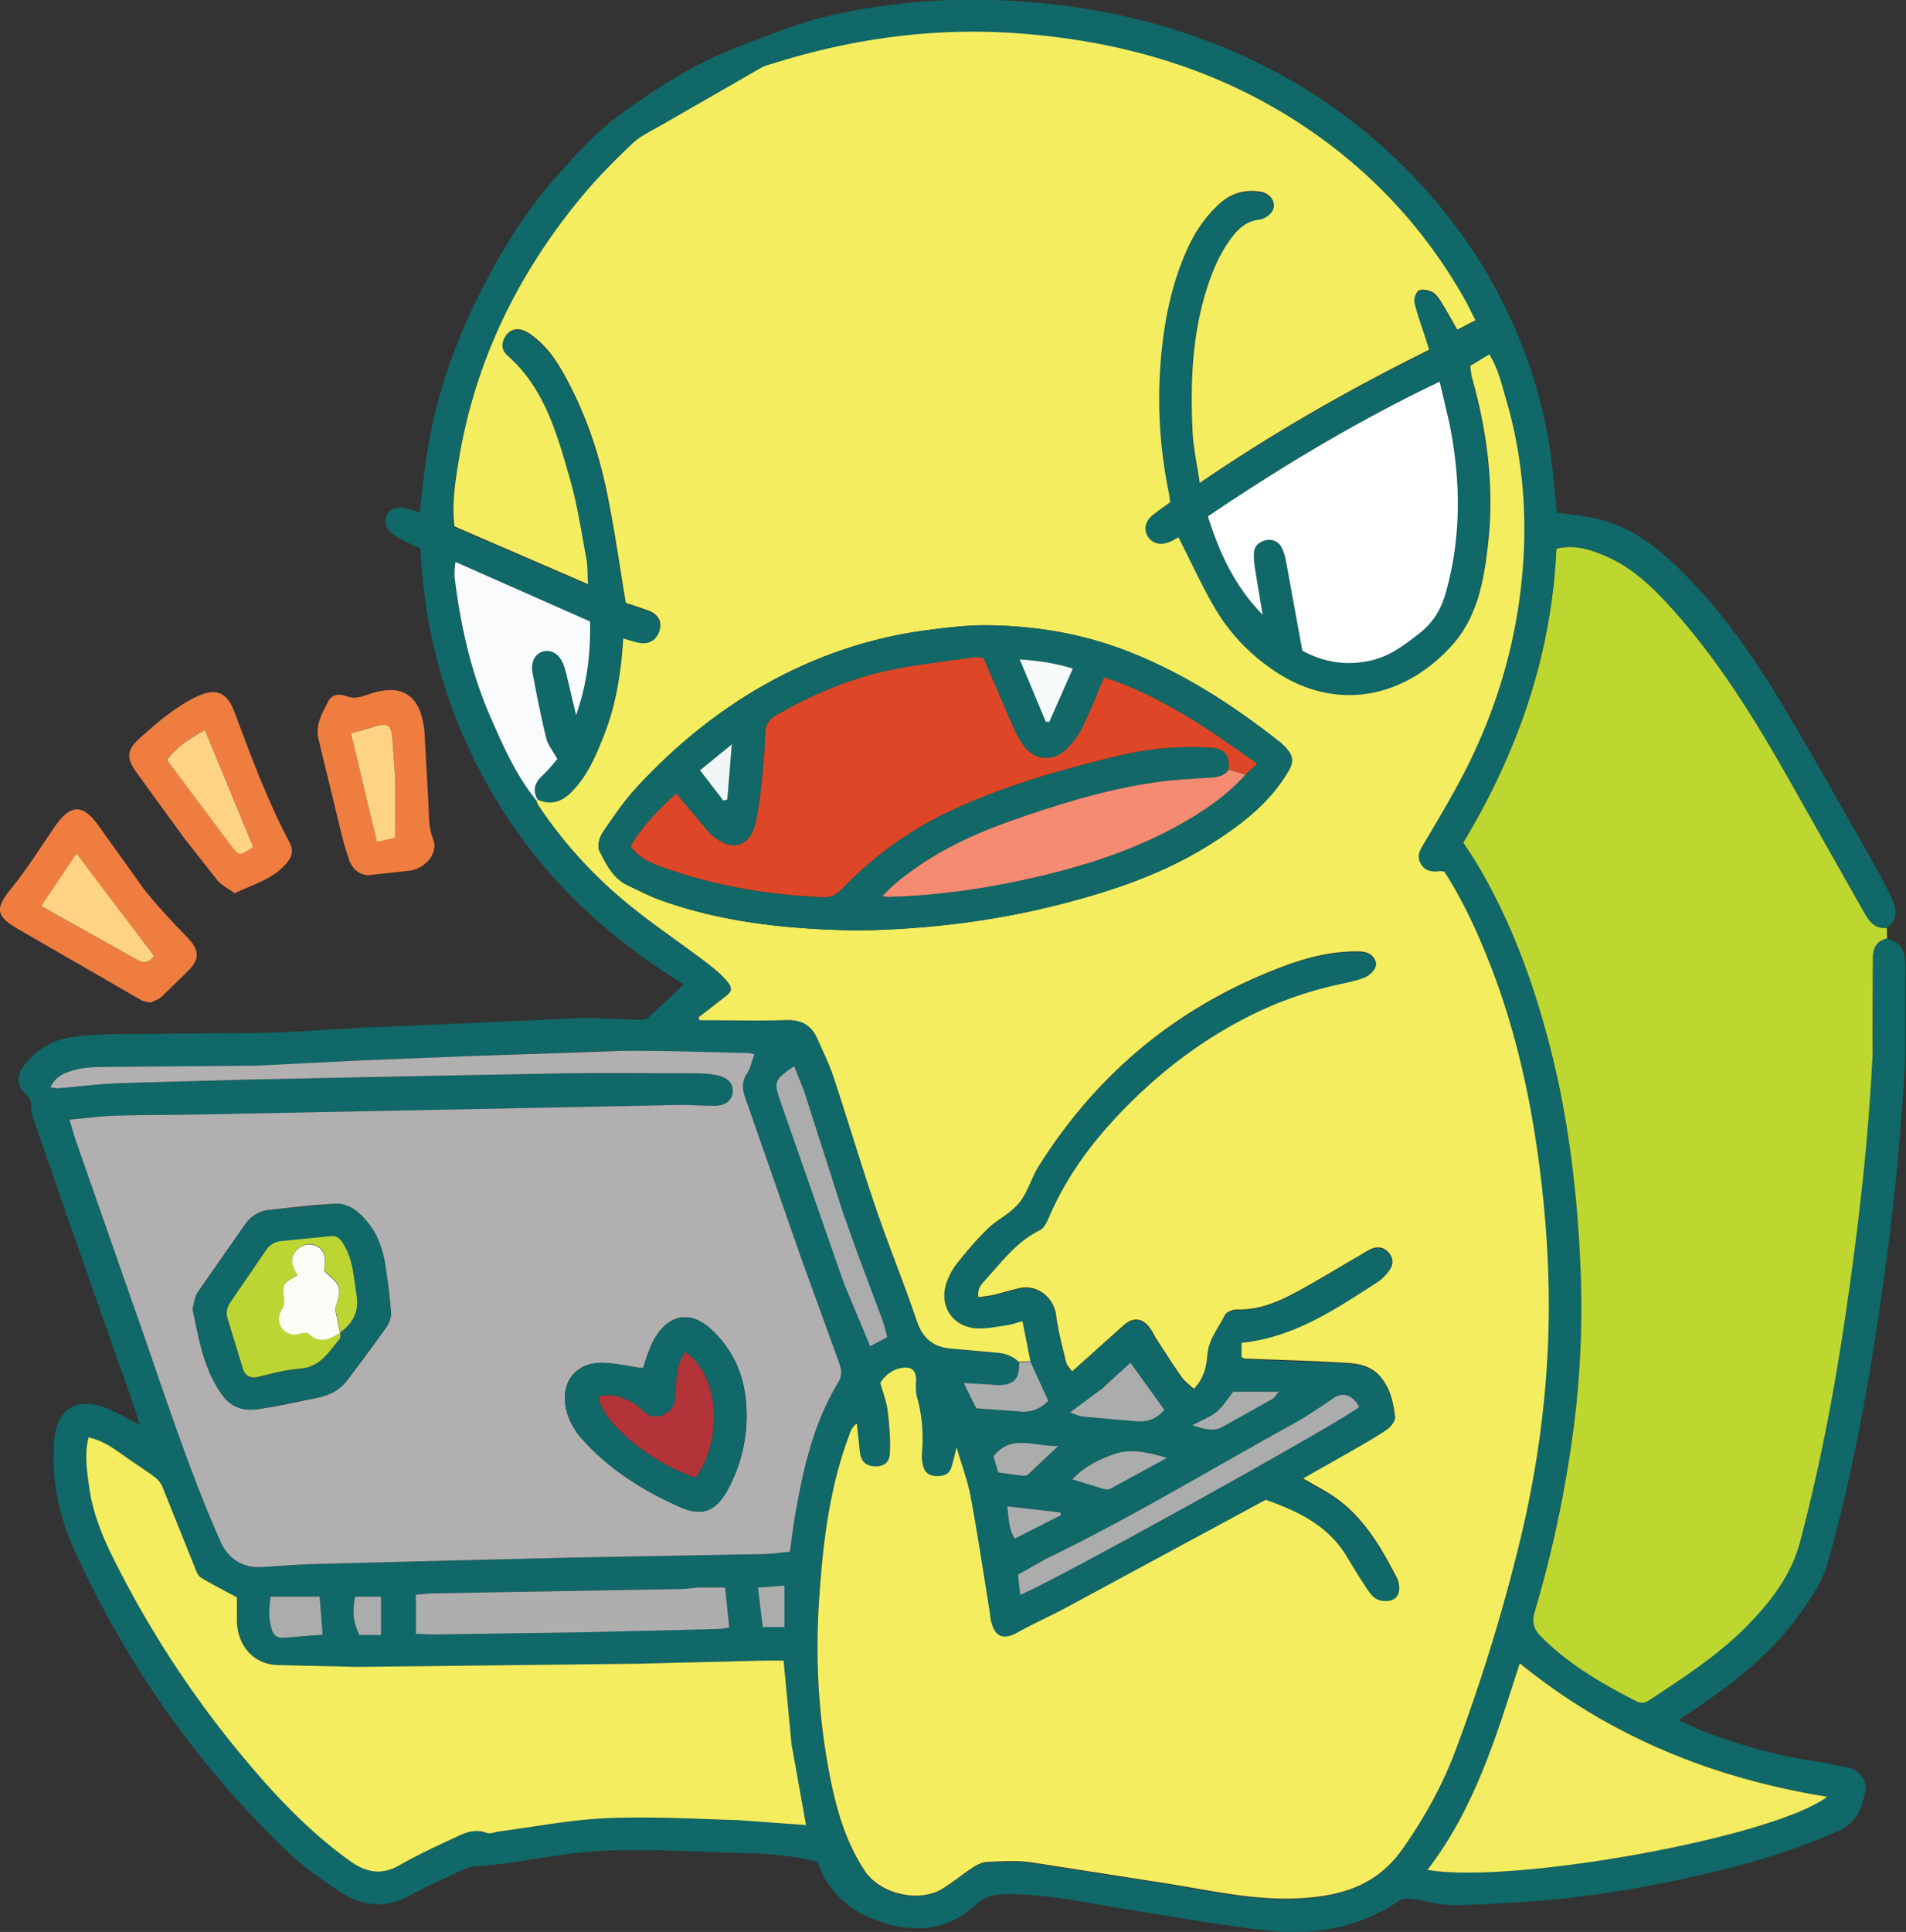
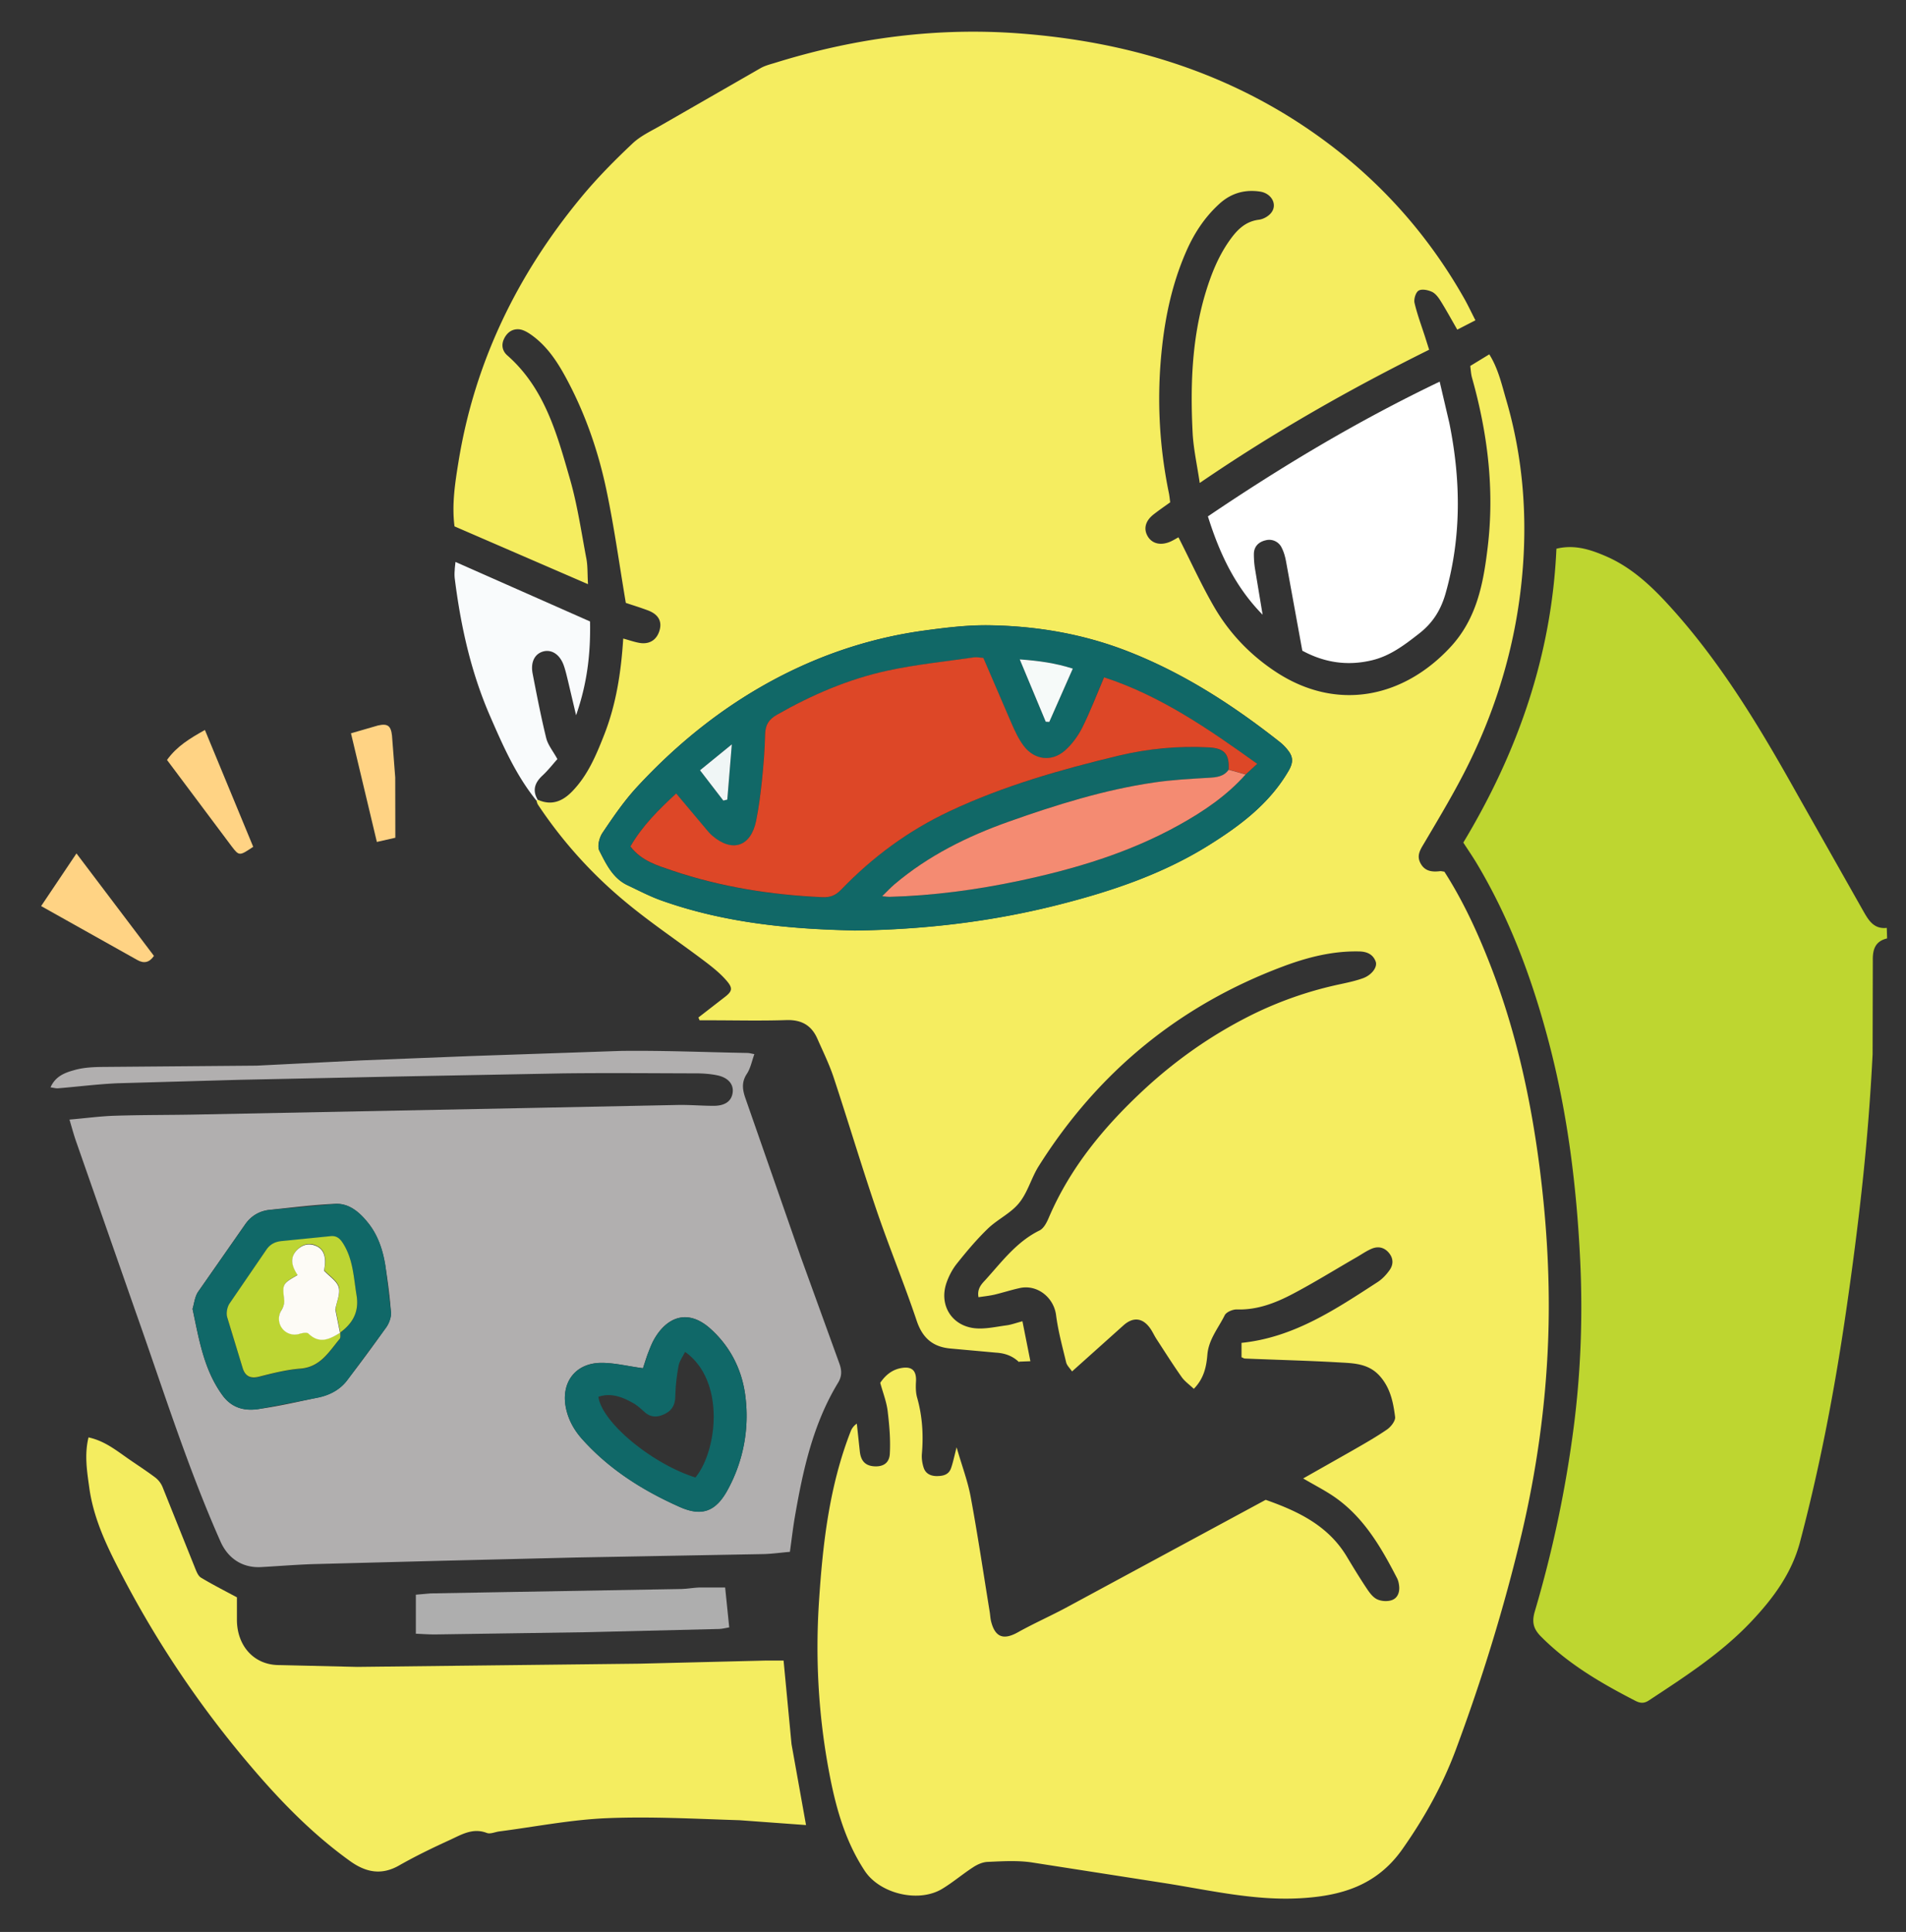
<svg xmlns="http://www.w3.org/2000/svg" viewBox="0 0 177.47 179.81">
  <rect x="0" y="0" width="177.47" height="179.81" fill="#333333" stroke="none" />
-   <path d="M175.71 87.34c1.35.51 1.68.97 1.7 2.62l-.01 8.43c-.2 4.01-.53 8.02-.93 12.01-.38 3.74-.88 7.48-1.43 11.2-1.17 8.01-2.63 15.96-4.83 23.77-.5 1.79-1.53 3.28-2.57 4.75-2.33 3.28-5.34 5.87-8.64 8.14l-2.69 1.83c.89.4 1.57.76 2.28 1.03 3.39 1.3 6.86 2.29 10.46 2.81 1.04.15 2.07.39 3.11.6.88.18 1.72 1.22 1.54 2.1-.33 1.57-.74 2.97-2.53 3.77-4.07 1.82-8.3 3.07-12.62 4.06-5.59 1.29-11.24 2.22-16.97 2.57-2.16.13-4.32.29-6.47.27-1.18-.01-2.36-.39-3.55-.55-.41-.05-.94-.09-1.24.12-3.86 2.66-8.19 3.31-12.7 2.77-4.28-.51-8.54-1.27-12.8-1.95-3.77-.6-7.5-1.48-11.36-1.39-.96.02-1.73.22-2.45.87-2.95 2.71-6.31 2.83-9.84 1.38-2.5-1.02-4.23-2.84-5.08-5.32-1.03-.18-2.01-.4-3.01-.52a36.33 36.33 0 0 0-3.3-.23c-4.43-.11-8.86-.4-13.28-.24-3.34.12-6.66.83-10 1.26-.83.11-1.68.14-2.51.24-.34.04-.67.17-.98.32-1.64.78-3.3 1.51-4.89 2.38-2.18 1.19-4.33.99-6.29-.27-1.94-1.24-3.84-2.63-5.48-4.23A90.43 90.43 0 0 1 6.94 144.3c-1.37-3.02-2.1-6.19-1.92-9.53v-.45c.16-3.17 2.08-4.42 5.02-3.21.92.38 1.79.9 2.95 1.49-.19-.63-.3-1.08-.45-1.52L6.53 114l-3.46-9.98a2.45 2.45 0 0 1-.15-.89c.02-.52-.08-.9-.52-1.29-.85-.76-.89-1.76-.15-2.69 1.1-1.39 2.51-2.34 4.29-2.6 1.24-.18 2.5-.28 3.75-.29l14.06-.13c3.41-.08 6.82-.35 10.23-.52l8.89-.37 10.23-.48c1.9-.05 3.81.1 5.72.15.29 0 .67.01.86-.15 1.12-.98 2.19-2.01 3.39-3.14-7.2-4.43-13.17-10.01-17.5-17.23-4.31-7.17-6.64-14.93-7.02-23.34-.51-.24-1.02-.44-1.5-.7-.4-.21-.8-.43-1.15-.71-.63-.52-.79-1.17-.48-1.73.35-.63.95-.72 1.57-.63.44.06.86.23 1.49.41l.43-3.7c.7-5.96 2.56-11.57 5.27-16.91 1.99-3.92 4.32-7.63 7.26-10.91 1.77-1.98 3.6-4 5.73-5.54 3.37-2.43 6.9-4.71 10.83-6.22 3.14-1.21 6.26-2.48 9.58-3.17A61.56 61.56 0 0 1 93.62.04c6.53.32 12.87 1.5 18.98 3.84 6.03 2.3 11.47 5.57 16.28 9.91 4.69 4.23 8.49 9.13 11.27 14.8 2.32 4.74 3.81 9.73 4.4 14.98l.42 4.14c1.28.19 2.53.3 3.75.58 3 .69 5.38 2.47 7.53 4.55 3.68 3.56 6.64 7.7 9.29 12.05 2.77 4.56 5.36 9.22 8 13.85.87 1.53 1.75 3.06 2.51 4.65.49 1.01.84 2.11-.38 2.96-1.27.14-1.75-.81-2.25-1.68l-6.02-10.64c-3.59-6.42-7.36-12.73-12.42-18.14-1.55-1.66-3.26-3.16-5.37-4.09-1.46-.64-2.98-1.16-4.7-.74-.44 9.93-3.6 18.95-8.67 27.35.46.71.89 1.32 1.27 1.97 3.09 5.18 5.16 10.79 6.69 16.6 1.74 6.64 2.59 13.42 2.92 20.25.25 5.18.07 10.36-.59 15.51-.74 5.84-1.97 11.6-3.64 17.25-.28.96-.12 1.6.56 2.29 2.55 2.58 5.63 4.37 8.82 6.01.45.23.81.25 1.25-.04 3.36-2.22 6.76-4.39 9.55-7.36 2.02-2.15 3.75-4.47 4.52-7.38 1.78-6.71 3.1-13.52 4.13-20.39a323.19 323.19 0 0 0 1.7-13.14 213.61 213.61 0 0 0 .93-11.86c.15-2.91.07-5.83.02-8.75-.02-1.05.24-1.78 1.33-2.04zM50.06 74.44c-.51-.88-.28-1.59.44-2.26.54-.5 1-1.1 1.39-1.53-.41-.75-.89-1.31-1.04-1.95-.49-1.99-.88-4.01-1.27-6.03-.21-1.08.21-1.85 1.04-2.05.79-.19 1.53.33 1.88 1.36.16.47.27.97.39 1.45l.74 3.14c1.04-2.95 1.37-5.7 1.3-8.73L42.4 52.3c-.04.38-.07.57-.07.77 0 .25-.02.51 0 .75.55 4.4 1.5 8.7 3.27 12.78 1.19 2.76 2.41 5.52 4.32 7.89.05.14.07.29.15.41a41.7 41.7 0 0 0 7.91 8.85c2.45 2.07 5.14 3.85 7.7 5.79.71.54 1.43 1.12 2 1.8.58.69.45.97-.31 1.54l-2.36 1.83c.04.09.07.17.11.26h1c2.36 0 4.73.06 7.09-.02 1.39-.05 2.32.48 2.87 1.72.53 1.19 1.11 2.37 1.52 3.61l4.03 12.46c1.16 3.42 2.54 6.76 3.7 10.18.55 1.63 1.51 2.47 3.18 2.6 1.4.12 2.79.31 4.19.38.85.04 1.56.3 2.17.89.05 1.55-.45 2.11-1.93 2.14-.25 0-.5-.04-.75-.06l-2.48-.14 1.16 2.35c1.39.1 2.74.15 4.07.3 1.15.13 1.98-.34 2.65-.99l-1.67-3.64-.75-3.72c-.61.16-1.03.33-1.47.38-.99.13-2 .37-2.97.27-2.14-.23-3.32-2.13-2.65-4.17.22-.66.56-1.31.99-1.85.91-1.14 1.85-2.26 2.9-3.27.89-.86 2.12-1.42 2.89-2.37.8-1 1.14-2.35 1.84-3.45 5.51-8.71 13.08-14.94 22.73-18.56 2.26-.85 4.61-1.45 7.07-1.4.71.01 1.3.25 1.56.94.19.51-.36 1.25-1.17 1.55-.66.24-1.35.4-2.04.54-2.97.63-5.81 1.6-8.52 2.97a42.49 42.49 0 0 0-9.98 6.99c-3.64 3.4-6.75 7.17-8.73 11.8-.19.44-.47.99-.86 1.18-2.16 1.06-3.53 2.95-5.08 4.65-.34.38-.74.81-.6 1.56.54-.08 1.03-.13 1.5-.24.78-.18 1.55-.43 2.34-.61 1.64-.36 3.17.87 3.38 2.5.2 1.48.59 2.95.94 4.41.07.3.34.54.55.85l4.8-4.3c.88-.78 1.75-.7 2.44.24.24.32.4.7.62 1.04l2.33 3.52c.3.42.74.73 1.15 1.12.96-1 1.17-2.09 1.26-3.18.12-1.42 1.02-2.47 1.61-3.66.15-.31.76-.56 1.14-.55 1.89.06 3.57-.59 5.17-1.43 2-1.06 3.93-2.25 5.89-3.38.48-.28.94-.6 1.44-.82.6-.27 1.19-.18 1.64.35.46.54.44 1.13.04 1.67-.29.4-.65.78-1.06 1.05-3.92 2.55-7.81 5.17-12.69 5.67v1.34c.14.05.23.12.32.12l8.59.35c1.43.08 2.91.05 4.01 1.33.95 1.1 1.2 2.42 1.38 3.75.05.36-.39.93-.76 1.18-1.07.74-2.22 1.38-3.35 2.03l-4.45 2.52 2.36 1.36c3.05 1.87 4.78 4.82 6.36 7.88.11.22.17.47.21.72.08.61-.12 1.18-.69 1.37-.42.14-1 .1-1.39-.1-.41-.21-.73-.68-1-1.09-.62-.92-1.2-1.86-1.76-2.82-1.77-2.97-4.65-4.3-7.58-5.33l-18.48 9.98c-1.5.81-3.07 1.49-4.56 2.33-1.36.76-2.15.5-2.53-1-.07-.29-.08-.6-.13-.9l-1.77-10.69c-.27-1.46-.81-2.87-1.31-4.61-.24.89-.34 1.43-.52 1.95-.22.62-.75.74-1.35.73-.57 0-1.01-.23-1.19-.76-.14-.42-.21-.89-.17-1.33.15-1.77.04-3.51-.45-5.23-.13-.47-.13-.99-.1-1.49.06-.96-.34-1.4-1.28-1.26-.9.13-1.56.65-2.05 1.39.24.88.58 1.74.69 2.62.16 1.33.28 2.68.2 4.01-.05.88-.67 1.2-1.48 1.14-.79-.06-1.21-.49-1.31-1.37l-.28-2.6c-.34.23-.48.47-.58.74-1.98 5.08-2.59 10.42-2.94 15.79-.34 5.18-.07 10.35.86 15.47.62 3.38 1.47 6.68 3.39 9.61 1.41 2.14 5.03 3.01 7.23 1.68.99-.6 1.87-1.36 2.85-1.99.4-.26.89-.49 1.35-.51 1.36-.05 2.74-.14 4.08.04l12.65 1.97c4.12.67 8.21 1.61 12.41 1.37 3.75-.21 7.08-1.15 9.48-4.54 2.06-2.91 3.76-5.97 4.99-9.27 2.44-6.55 4.51-13.23 6.12-20.04 1.41-5.93 2.26-11.94 2.48-18.03.2-5.33-.1-10.65-.77-15.95-.85-6.76-2.33-13.37-4.88-19.7-1.12-2.8-2.41-5.52-4.01-8.01-.2-.03-.3-.07-.4-.05-.74.09-1.42.02-1.82-.73-.4-.74 0-1.28.37-1.93 1.43-2.43 2.88-4.85 4.13-7.37 2.71-5.51 4.4-11.35 4.96-17.46.51-5.55.08-11.06-1.5-16.43-.41-1.41-.74-2.88-1.56-4.18l-1.77 1.08c.06.41.07.76.16 1.09 1.47 5.18 2.11 10.44 1.46 15.8-.41 3.36-1.01 6.63-3.47 9.28-4.41 4.75-10.58 5.99-16.21 2.33-2.41-1.57-4.35-3.6-5.78-6.06-1.21-2.07-2.21-4.28-3.33-6.49-.2.11-.49.3-.8.42-.91.38-1.72.14-2.1-.58-.36-.69-.16-1.4.58-1.97.51-.4 1.04-.76 1.55-1.13-.05-.35-.07-.6-.12-.85-.92-4.46-1.13-8.96-.65-13.49.33-3.07.98-6.05 2.21-8.89.75-1.73 1.74-3.28 3.15-4.56a4.41 4.41 0 0 1 3.77-1.13c1.09.16 1.65 1.22 1.04 1.98-.26.32-.74.59-1.14.64-1.29.16-2.06.97-2.74 1.94-1.09 1.54-1.76 3.27-2.29 5.07-1.23 4.21-1.36 8.52-1.14 12.86.08 1.47.41 2.93.66 4.63 6.93-4.74 14-8.75 21.36-12.4l-.38-1.2c-.34-1.05-.73-2.09-.98-3.16-.08-.35.11-.97.38-1.14.3-.18.87-.06 1.24.11.34.16.61.53.82.87.53.85 1.01 1.73 1.54 2.65l1.69-.87c-.37-.72-.67-1.36-1.01-1.97-3.65-6.46-8.55-11.77-14.7-15.92-8.05-5.44-17.04-8.05-26.62-8.8-7.76-.6-15.36.4-22.79 2.7-.48.15-.99.26-1.42.51l-9.16 5.26c-.95.55-2 1.02-2.78 1.76-1.68 1.59-3.32 3.24-4.79 5.02-5.95 7.2-9.91 15.35-11.42 24.62-.32 1.97-.63 3.96-.37 6l12.43 5.38c-.06-.98-.02-1.69-.15-2.37-.46-2.47-.82-4.97-1.52-7.38-1.21-4.2-2.35-8.47-5.84-11.54a1.24 1.24 0 0 1-.32-1.52c.28-.6.78-.97 1.43-.91.37.03.75.26 1.07.48 1.48 1.04 2.46 2.51 3.3 4.07 1.77 3.3 2.99 6.83 3.76 10.48.71 3.38 1.18 6.81 1.79 10.43.56.19 1.32.42 2.06.7.96.36 1.32 1 1.09 1.83-.27.94-.98 1.38-1.96 1.18-.47-.1-.92-.25-1.43-.39-.2 3.15-.66 6.12-1.77 8.95-.73 1.88-1.51 3.74-2.94 5.23-.91.95-1.95 1.41-3.25.82zM4.7 101.21c.33.04.51.1.69.09 1.85-.16 3.7-.4 5.55-.47l11.31-.32 14.34-.3 15.85-.3h12.55a8.91 8.91 0 0 1 1.79.18c1.02.21 1.54.83 1.44 1.6-.1.8-.69 1.24-1.77 1.24-1.11 0-2.21-.1-3.32-.08l-14.34.29-15.24.3-15.25.3-7.55.11c-1.37.04-2.74.23-4.28.36l.58 1.93 5.58 15.96c2.54 7.16 4.81 14.42 7.9 21.38.7 1.58 2.05 2.47 3.77 2.38l4.97-.28 11.92-.31 12.37-.3 17.51-.32c.83-.02 1.66-.14 2.48-.21.17-1.22.28-2.27.47-3.31.75-4.33 1.69-8.6 4.01-12.42.39-.64.34-1.19.11-1.84l-3.6-9.93-5.12-14.68c-.28-.79-.4-1.51.11-2.29.34-.52.46-1.19.71-1.85-.28-.05-.47-.1-.66-.11l-11.77-.19c-4.67.06-9.34.31-14.02.48l-10.1.4c-3.26.15-6.52.42-9.78.49l-14.36.12c-.85 0-1.73.04-2.54.27-.87.24-1.82.53-2.31 1.64zm17.36 47.45c-1.27-.68-2.33-1.22-3.34-1.83-.26-.16-.41-.55-.54-.87l-3.03-7.55c-.14-.34-.4-.69-.7-.91-.92-.69-1.9-1.3-2.83-1.97-1.02-.72-2.02-1.47-3.37-1.75-.39 1.62-.13 3.15.07 4.66.43 3.15 1.87 5.94 3.32 8.69a94.96 94.96 0 0 0 11.58 17.09c2.81 3.31 5.81 6.41 9.34 8.96 1.46 1.05 2.93 1.4 4.61.44 1.53-.87 3.12-1.64 4.72-2.37 1.07-.49 2.13-1.16 3.44-.66.33.12.78-.09 1.18-.14 3.33-.43 6.66-1.09 10-1.23 4.11-.17 8.25.06 12.37.19 2.09.07 4.16.3 6.18.45-.46-2.51-1.01-5.01-1.35-7.53-.35-2.56-.5-5.14-.74-7.78-.65 0-1.15-.01-1.65 0l-11.77.29-26.28.3c-2.41.02-4.82-.19-7.23-.17-2.39.02-3.95-1.8-3.97-4.17v-2.14zm95.49-91.46l-.71-4.28a7.6 7.6 0 0 1-.1-1.35c.01-.7.44-1.12 1.08-1.27.66-.15 1.21.11 1.52.71.2.4.32.84.4 1.28l1.51 8.28c2.07 1.12 4.19 1.43 6.45.9 1.72-.4 3.06-1.43 4.42-2.49 1.29-1.01 2.04-2.23 2.49-3.81 1.47-5.25 1.4-10.51.33-15.79-.25-1.25-.58-2.48-.9-3.85-7.67 3.67-14.72 7.9-21.58 12.54 1.08 3.41 2.51 6.52 5.08 9.14zm23.95 97.6c-2.18 6.76-4.18 13.49-8.59 19.22 7.73 1.38 32.12-2.96 37.22-6.8-10.58-1.72-20.16-5.53-28.63-12.43zm-73.59-3.34l-.38-3.72c-.86 0-1.65-.02-2.44 0-.55.02-1.1.13-1.64.14l-17.78.31-5.58.1c-.43 0-.87.08-1.36.12v3.63c.65.03 1.19.08 1.73.07l14.17-.21 12.35-.3c.29 0 .58-.09.94-.15zm27.08-3.02c3.04-1.19 30.65-16.52 31.58-17.5-.64-1.14-1.51-1.41-2.39-.82-1.2.81-2.4 1.64-3.66 2.34-7.7 4.24-15.22 8.82-23.15 12.64-.89.43-1.73.97-2.57 1.45l.2 1.89zm-21.04-49.2c-1.85 1.27-1.91 1.46-1.29 3.24l5.97 17.09c.69 1.93 1.58 3.78 2.4 5.74l1.59-.84c-.14-.54-.23-1.03-.4-1.48l-2.32-6.21c-.47-1.27-.96-2.54-1.37-3.83l-3.68-11.49c-.24-.74-.59-1.45-.89-2.21zm34.47 31.98l-3.16-4.39c-.94.87-1.76 1.68-2.64 2.41-.9.74-1.88 1.4-2.99 2.22.46.15.84.35 1.24.39l4.78.42c1.07.12 1.96-.13 2.77-1.05zM25.19 148.6c-.14 1.06-.21 2.03.1 3.01.17.54.48.87 1.08.82l3.67-.29-.28-3.54h-4.57zm83.45-12.9c-1.76-.58-3.34-.84-4.67-.44-1.47.45-2.99 1.21-4.14 2.42l2.84.88c.22.06.51.1.7 0l5.26-2.86zm-15.69 1.34c.71.1 1.3.21 1.89.27.29.03.69.09.87-.06.9-.79 1.75-1.64 2.82-2.67-2.25.07-4.35-1.17-6.03.97l.45 1.49zm18.06-4.39c1.17.34 1.98.65 2.89.1 1.51-.9 3.08-1.7 4.6-2.57.19-.11.31-.35.57-.66h-4.24c-.52.65-.95 1.36-1.54 1.86-.58.49-1.35.76-2.28 1.26zm-75.53 19.52v-3.57h-2.42c-.27 1.53-.18 2.32.39 3.57h2.03zm35.53-.74h2.03v-3.86l-2.46.19.43 3.67zm22.76-11.23c.16 1.08.11 2.07.71 3l4.29-2.18-.06-.26-4.95-.56z" fill="#106868" />
  <path d="M175.71 87.34c-1.09.26-1.35 1-1.33 2.04l-.02 8.75a213.61 213.61 0 0 1-.93 11.86c-.47 4.39-1.05 8.78-1.7 13.14-1.03 6.86-2.35 13.67-4.13 20.39-.77 2.91-2.5 5.24-4.52 7.38-2.79 2.96-6.18 5.14-9.55 7.36-.44.29-.8.27-1.25.04-3.19-1.64-6.27-3.43-8.82-6.01-.68-.69-.84-1.32-.56-2.29a110.22 110.22 0 0 0 3.64-17.25c.66-5.15.84-10.34.59-15.51-.33-6.83-1.17-13.61-2.92-20.25-1.53-5.82-3.6-11.42-6.69-16.6-.38-.64-.81-1.26-1.27-1.97 5.06-8.4 8.23-17.42 8.67-27.35 1.72-.42 3.24.1 4.7.74 2.11.93 3.82 2.44 5.37 4.09 5.06 5.41 8.83 11.72 12.42 18.14l6.02 10.64c.5.87.98 1.82 2.25 1.68l.03.97z" fill="#bed630" />
-   <path d="M14.01 93.32c-.4-.1-.66-.12-.87-.24L1.65 86.45c-2.11-1.23-2.1-1.93-.54-3.84 1.42-1.75 2.63-3.68 3.9-5.55 1.56-2.3 2.72-2.31 4.29-.04l4.04 5.65c1.24 1.58 2.62 3.05 4.02 4.49 1.28 1.31 1.31 2.13-.05 3.4l-2.25 2.2c-.31.28-.76.4-1.06.56zm.32-4.35l-7.21-9.53-3.29 4.9 8.94 5.01c.63.35 1.15.24 1.56-.37zm7.53-5.84c-.54-.39-1.19-.7-1.62-1.2l-3.08-3.91-4.43-6.1c-1.01-1.4-.94-2.12.31-3.24 1.61-1.45 3.25-2.86 5.22-3.82 1.79-.88 2.87-.47 3.56 1.37 1.54 4.15 3.08 8.29 5.16 12.21.34.64.26 1.2-.22 1.8-1.23 1.55-3.06 2.01-4.9 2.89zm1.72-4.31l-4.5-10.88c-1.41.79-2.61 1.51-3.53 2.79l6.02 8.04c.7.92.73.9 2.01.04zm10.86 2.64c-.85.03-1.62-.49-1.96-1.5-.36-1.04-.63-2.12-.89-3.19l-1.88-7.76c-.44-1.52.29-2.62.89-3.79.32-.62 1.06-.67 1.62-.44.75.31 1.38.09 2.04-.14 3.76-1.34 5.05.75 5.27 3.58l.37 6.76c.05 1.04 0 2.05.42 3.09.5 1.2-.51 2.57-1.91 2.92-.19.05-.4.06-.6.08l-3.38.37zm2.37-3.48l-.01-5.6-.3-3.89c-.1-.93-.41-1.15-1.3-.95-.82.18-1.62.46-2.52.73l2.41 10.11 1.72-.39z" fill="#ef7d40" />
  <path d="M94.89 126.78c-.6-.58-1.31-.84-2.17-.89l-4.19-.38c-1.67-.14-2.64-.98-3.18-2.6-1.15-3.42-2.53-6.76-3.7-10.18-1.41-4.13-2.66-8.32-4.03-12.46-.41-1.23-.99-2.41-1.52-3.61-.55-1.24-1.48-1.76-2.87-1.72-2.36.08-4.73.02-7.09.02h-1c-.04-.09-.07-.17-.11-.26l2.36-1.83c.76-.57.89-.85.31-1.54-.57-.68-1.29-1.26-2-1.8-2.56-1.94-5.25-3.72-7.7-5.79a41.7 41.7 0 0 1-7.91-8.85c-.08-.12-.1-.27-.15-.41l.13-.05c1.3.59 2.34.14 3.25-.82 1.43-1.49 2.2-3.35 2.94-5.23 1.11-2.83 1.57-5.8 1.77-8.95.51.14.97.3 1.43.39.98.2 1.7-.24 1.96-1.18.23-.83-.13-1.47-1.09-1.83-.74-.28-1.51-.51-2.06-.7-.61-3.62-1.08-7.05-1.79-10.43-.76-3.65-1.98-7.18-3.76-10.48-.84-1.56-1.81-3.03-3.3-4.07-.32-.22-.7-.44-1.07-.48-.66-.06-1.15.3-1.43.91-.27.58-.12 1.14.32 1.52 3.49 3.07 4.63 7.34 5.84 11.54.69 2.41 1.05 4.91 1.52 7.38.13.68.09 1.39.15 2.37l-12.43-5.38c-.26-2.04.05-4.03.37-6 1.5-9.27 5.47-17.42 11.42-24.62 1.47-1.78 3.11-3.44 4.79-5.02.78-.74 1.83-1.2 2.78-1.76l9.16-5.26c.43-.24.94-.36 1.42-.51 7.43-2.3 15.02-3.3 22.79-2.7 9.58.74 18.57 3.36 26.62 8.8 6.15 4.16 11.05 9.46 14.7 15.92.34.61.64 1.25 1.01 1.97l-1.69.87c-.53-.92-1.01-1.8-1.54-2.65-.21-.34-.48-.71-.82-.87-.37-.17-.94-.29-1.24-.11-.27.16-.46.79-.38 1.14.25 1.07.64 2.11.98 3.16l.38 1.2c-7.36 3.65-14.43 7.66-21.36 12.4-.25-1.7-.58-3.16-.66-4.63-.22-4.33-.09-8.65 1.14-12.86.53-1.79 1.2-3.53 2.29-5.07.68-.96 1.45-1.78 2.74-1.94.41-.05.89-.32 1.14-.64.61-.76.05-1.82-1.04-1.98-1.41-.21-2.68.14-3.77 1.13-1.41 1.28-2.41 2.83-3.15 4.56-1.23 2.84-1.88 5.82-2.21 8.89-.49 4.53-.27 9.03.65 13.49.05.24.07.49.12.85-.51.37-1.04.73-1.55 1.13-.74.58-.94 1.29-.58 1.97.38.72 1.18.96 2.1.58.31-.13.6-.32.8-.42 1.13 2.21 2.12 4.41 3.33 6.49 1.43 2.46 3.38 4.49 5.78 6.06 5.62 3.67 11.8 2.42 16.21-2.33 2.46-2.65 3.07-5.92 3.47-9.28.65-5.36 0-10.63-1.46-15.8-.09-.33-.11-.68-.16-1.09l1.77-1.08c.82 1.3 1.15 2.77 1.56 4.18 1.58 5.37 2.01 10.89 1.5 16.43-.56 6.11-2.25 11.95-4.96 17.46-1.24 2.52-2.7 4.95-4.13 7.37-.38.64-.77 1.19-.37 1.93.4.75 1.08.82 1.82.73.1-.01.2.02.4.05 1.6 2.49 2.89 5.21 4.01 8.01 2.55 6.34 4.02 12.94 4.88 19.7.67 5.3.97 10.62.77 15.95-.23 6.08-1.08 12.1-2.48 18.03-1.62 6.81-3.68 13.49-6.12 20.04-1.23 3.3-2.93 6.35-4.99 9.27-2.4 3.39-5.73 4.33-9.48 4.54-4.2.24-8.29-.71-12.41-1.37l-12.65-1.97c-1.34-.19-2.72-.1-4.08-.04-.46.02-.96.25-1.35.51-.97.63-1.86 1.39-2.85 1.99-2.2 1.34-5.82.47-7.23-1.68-1.92-2.92-2.78-6.23-3.39-9.61-.93-5.12-1.2-10.29-.86-15.47.35-5.37.96-10.71 2.94-15.79a1.5 1.5 0 0 1 .58-.74l.28 2.6c.1.88.52 1.31 1.31 1.37.81.06 1.42-.26 1.48-1.14.08-1.33-.04-2.68-.2-4.01-.11-.88-.45-1.73-.69-2.62.5-.74 1.15-1.26 2.05-1.39.94-.14 1.33.3 1.28 1.26-.03.49-.03 1.02.1 1.49.49 1.72.6 3.46.45 5.23-.04.44.03.91.17 1.33.18.52.62.75 1.19.76.6 0 1.13-.11 1.35-.73.18-.51.29-1.05.52-1.95.5 1.74 1.04 3.15 1.31 4.61.66 3.55 1.19 7.13 1.77 10.69.05.3.06.61.13.9.38 1.5 1.17 1.77 2.53 1 1.49-.83 3.06-1.52 4.56-2.33l18.48-9.98c2.94 1.04 5.82 2.36 7.58 5.33.57.95 1.15 1.9 1.76 2.82.27.41.59.88 1 1.09.39.2.98.24 1.39.1.57-.19.77-.77.69-1.37-.03-.25-.09-.5-.21-.72-1.58-3.06-3.31-6.01-6.36-7.88-.71-.44-1.45-.83-2.36-1.36l4.45-2.52c1.13-.65 2.27-1.29 3.35-2.03.37-.25.81-.82.76-1.18-.17-1.33-.43-2.65-1.38-3.75-1.1-1.28-2.58-1.24-4.01-1.33-2.86-.16-5.73-.23-8.59-.35-.09 0-.18-.07-.32-.12v-1.34c4.88-.5 8.77-3.13 12.69-5.67.41-.27.77-.65 1.06-1.05.4-.53.42-1.13-.04-1.67-.45-.53-1.04-.62-1.64-.35-.5.22-.96.55-1.44.82-1.96 1.13-3.89 2.33-5.89 3.38-1.6.84-3.29 1.49-5.17 1.43-.39-.01-.99.24-1.14.55-.59 1.19-1.49 2.24-1.61 3.66-.09 1.09-.3 2.19-1.26 3.18-.41-.39-.86-.7-1.15-1.12-.81-1.15-1.56-2.34-2.33-3.52-.22-.34-.38-.72-.62-1.04-.69-.94-1.56-1.02-2.44-.24l-4.8 4.3c-.2-.3-.48-.55-.55-.85-.35-1.46-.75-2.92-.94-4.41-.22-1.63-1.75-2.86-3.38-2.5-.78.17-1.55.42-2.34.61-.48.11-.97.16-1.5.24-.14-.75.25-1.19.6-1.56 1.55-1.7 2.92-3.59 5.08-4.65.39-.19.67-.73.86-1.18 1.98-4.63 5.09-8.4 8.73-11.8 3-2.8 6.31-5.14 9.98-6.99a34.89 34.89 0 0 1 8.52-2.97c.69-.15 1.38-.3 2.04-.54.81-.3 1.36-1.04 1.17-1.55-.26-.7-.85-.93-1.56-.94-2.46-.05-4.81.55-7.07 1.4-9.66 3.62-17.23 9.84-22.73 18.56-.7 1.1-1.03 2.46-1.84 3.45-.76.95-1.99 1.51-2.89 2.37-1.05 1.01-1.99 2.13-2.9 3.27-.43.54-.77 1.19-.99 1.85-.67 2.03.51 3.94 2.65 4.17.97.1 1.98-.14 2.97-.27.44-.06.86-.22 1.47-.38l.74 3.72-1.05.04zM79.52 86.6c6.54-.08 12.86-.83 19.08-2.41 4.89-1.25 9.66-2.85 13.97-5.54 2.91-1.82 5.64-3.86 7.42-6.93.39-.68.44-1.2.01-1.79a4.27 4.27 0 0 0-.83-.87c-4.32-3.41-8.91-6.38-14.07-8.41-4.22-1.66-8.61-2.4-13.11-2.46-2-.02-4.01.23-5.99.5-4.62.64-9.02 2.05-13.17 4.16-5.17 2.64-9.65 6.2-13.57 10.45-1.18 1.29-2.18 2.75-3.16 4.21-.3.44-.51 1.26-.29 1.67.63 1.23 1.25 2.55 2.61 3.2 1.04.49 2.07 1.04 3.15 1.42 5.85 2.09 11.93 2.67 17.95 2.79z" fill="#f5ed60" />
  <path d="M4.7 101.21c.49-1.11 1.44-1.4 2.31-1.64.81-.22 1.69-.26 2.54-.27l14.36-.12 9.78-.49 10.1-.4 14.02-.48c3.92-.05 7.85.12 11.77.19.19 0 .38.06.66.11-.24.66-.36 1.33-.71 1.85-.51.78-.39 1.5-.11 2.29l5.12 14.68 3.6 9.93c.24.65.28 1.2-.11 1.84-2.32 3.82-3.26 8.09-4.01 12.42-.18 1.04-.3 2.09-.47 3.31-.82.07-1.65.19-2.48.21l-17.51.32-12.37.3-11.92.31c-1.66.05-3.31.19-4.97.28-1.72.09-3.07-.8-3.77-2.38-3.09-6.96-5.36-14.22-7.9-21.38l-5.58-15.96c-.19-.56-.35-1.14-.58-1.93 1.53-.13 2.9-.32 4.28-.36 2.52-.08 5.04-.06 7.55-.11l15.25-.3 15.24-.3 14.34-.29c1.11-.02 2.21.08 3.32.08 1.08 0 1.67-.45 1.77-1.24.1-.77-.42-1.39-1.44-1.6-.58-.12-1.19-.17-1.79-.18-4.18-.01-8.37-.05-12.55 0l-15.85.3-14.34.3-11.31.32c-1.85.08-3.7.32-5.55.47-.18.01-.36-.04-.69-.09zm13.23 20.63c.61 2.87 1.05 5.63 2.77 8 .87 1.2 2.03 1.48 3.29 1.31 1.89-.25 3.75-.69 5.62-1.08 1.06-.22 2.02-.71 2.68-1.57a135.29 135.29 0 0 0 3.67-4.97c.27-.38.47-.93.44-1.39-.1-1.45-.29-2.89-.52-4.33-.23-1.45-.68-2.85-1.62-4.01-.77-.96-1.73-1.81-3.01-1.76-2.05.08-4.09.35-6.14.56-.95.1-1.71.55-2.27 1.33l-4.4 6.3c-.31.47-.36 1.11-.52 1.6zm41.94 5.5c-1.45-.19-2.69-.51-3.92-.5-2.4.03-3.73 1.85-3.26 4.18.23 1.12.76 2.07 1.51 2.91 2.53 2.83 5.67 4.8 9.09 6.32 2.09.93 3.39.41 4.49-1.64a14.31 14.31 0 0 0 1.63-8.6c-.29-2.46-1.37-4.64-3.23-6.32-2.17-1.97-4.11-1.05-5.24.9-.25.43-.43.91-.61 1.37s-.31.93-.46 1.37z" fill="#b1afaf" />
  <path d="M22.06 148.66v2.14c.02 2.37 1.58 4.19 3.97 4.17l7.23.17 26.28-.3 11.77-.29h1.65l.74 7.78 1.35 7.53-6.18-.45c-4.12-.13-8.26-.36-12.37-.19-3.35.14-6.67.8-10 1.23-.4.05-.85.27-1.18.14-1.31-.5-2.37.17-3.44.66-1.6.73-3.19 1.5-4.72 2.37-1.68.96-3.15.62-4.61-.44-3.54-2.55-6.54-5.65-9.34-8.96a94.96 94.96 0 0 1-11.58-17.09c-1.45-2.75-2.89-5.54-3.32-8.69-.21-1.52-.46-3.04-.07-4.66 1.35.29 2.35 1.03 3.37 1.75.94.67 1.91 1.28 2.83 1.97a2.17 2.17 0 0 1 .7.91l3.03 7.55c.13.32.28.71.54.87 1.01.61 2.07 1.15 3.34 1.83z" fill="#f4ed60" />
  <path d="M117.55 57.2c-2.57-2.62-4.01-5.73-5.08-9.14 6.86-4.64 13.91-8.87 21.58-12.54l.9 3.85c1.07 5.29 1.14 10.55-.33 15.79-.44 1.58-1.19 2.8-2.49 3.81-1.36 1.06-2.7 2.09-4.42 2.49-2.25.53-4.38.22-6.45-.9l-1.51-8.28c-.08-.44-.2-.89-.4-1.28a1.28 1.28 0 0 0-1.52-.71c-.64.15-1.07.57-1.08 1.27 0 .45.03.9.1 1.35l.71 4.28z" fill="#fff" />
-   <path d="M141.5,154.8c8.47,6.89,18.05,10.71,28.63,12.43-5.1,3.83-29.49,8.17-37.22,6.8,4.41-5.73,6.42-12.46,8.59-19.22Z" fill="#f3eb60" />
  <path d="M50.06 74.44l-.13.05c-1.91-2.37-3.12-5.13-4.32-7.89-1.77-4.08-2.72-8.38-3.27-12.78a3.76 3.76 0 0 1 0-.75c0-.19.03-.38.07-.77l12.53 5.54c.06 3.02-.27 5.78-1.3 8.73l-.74-3.14c-.12-.49-.23-.98-.39-1.45-.35-1.03-1.09-1.54-1.88-1.36-.82.2-1.24.97-1.04 2.05.39 2.02.78 4.03 1.27 6.03.16.64.63 1.2 1.04 1.95-.39.43-.85 1.03-1.39 1.53-.72.67-.96 1.38-.44 2.26z" fill="#f9fbfc" />
  <path d="M67.91 151.46c-.36.06-.65.14-.94.15l-12.35.3-14.17.21c-.54 0-1.08-.04-1.73-.07v-3.63l1.36-.12 5.58-.1 17.78-.31c.55-.01 1.1-.12 1.64-.14h2.44l.38 3.72z" fill="#aeaeae" />
-   <path d="M94.99 148.44l-.2-1.89 2.57-1.45c7.93-3.82 15.45-8.4 23.15-12.64 1.27-.7 2.46-1.53 3.66-2.34.88-.59 1.75-.32 2.39.82-.92.98-28.53 16.31-31.58 17.5zm-21.04-49.2l.89 2.21 3.68 11.49 1.37 3.83 2.32 6.21c.17.46.26.95.4 1.48l-1.59.84-2.4-5.74-5.97-17.09c-.62-1.78-.56-1.97 1.29-3.24zm34.47 31.98c-.81.92-1.7 1.17-2.77 1.05l-4.78-.42c-.4-.04-.78-.24-1.24-.39l2.99-2.22 2.64-2.41 3.16 4.39zm-13.53-4.44l1.05-.04 1.67 3.64c-.66.65-1.5 1.12-2.65.99l-4.07-.3-1.16-2.35 2.48.14.75.06c1.48-.03 1.98-.59 1.93-2.14zm-69.7 21.82h4.57l.28 3.54-3.67.29c-.61.05-.91-.28-1.08-.82-.31-.98-.24-1.95-.1-3.01zm83.45-12.9l-5.26 2.86c-.18.1-.48.06-.7 0l-2.84-.88c1.15-1.21 2.67-1.97 4.14-2.42 1.33-.4 2.9-.14 4.67.44zm-15.69 1.34l-.45-1.49c1.68-2.14 3.79-.9 6.03-.97l-2.82 2.67c-.18.15-.58.09-.87.06l-1.89-.27zm18.06-4.39c.93-.5 1.7-.77 2.28-1.26.6-.5 1.02-1.21 1.54-1.86h4.24c-.26.31-.38.55-.57.66l-4.6 2.57c-.91.55-1.73.23-2.89-.1zm-75.53 19.52h-2.03c-.57-1.26-.66-2.04-.39-3.57h2.42v3.57zm35.53-.74l-.43-3.67 2.46-.19v3.86h-2.03zm22.76-11.23l4.95.56.06.26-4.29 2.18c-.61-.93-.55-1.92-.71-3z" fill="#abadac" />
-   <path d="M14.33 88.97c-.42.62-.94.73-1.56.37l-8.94-5.01 3.29-4.9 7.21 9.53zm9.25-10.15c-1.28.86-1.31.88-2.01-.04l-6.02-8.04c.92-1.28 2.12-2 3.53-2.79l4.5 10.88zm13.23-.84l-1.72.39-2.41-10.11 2.52-.73c.89-.2 1.2.02 1.3.95l.3 3.89.01 5.6z" fill="#ffd384" />
+   <path d="M14.33 88.97c-.42.62-.94.73-1.56.37l-8.94-5.01 3.29-4.9 7.21 9.53m9.25-10.15c-1.28.86-1.31.88-2.01-.04l-6.02-8.04c.92-1.28 2.12-2 3.53-2.79l4.5 10.88zm13.23-.84l-1.72.39-2.41-10.11 2.52-.73c.89-.2 1.2.02 1.3.95l.3 3.89.01 5.6z" fill="#ffd384" />
  <path d="M79.52 86.6c-6.02-.12-12.1-.71-17.95-2.79-1.08-.39-2.11-.93-3.15-1.42-1.37-.65-1.98-1.97-2.61-3.2-.21-.41 0-1.23.29-1.67.98-1.45 1.98-2.92 3.16-4.21 3.92-4.25 8.4-7.82 13.57-10.45 4.15-2.12 8.55-3.53 13.17-4.16 1.98-.27 4-.52 5.99-.5 4.5.05 8.89.8 13.11 2.46 5.16 2.02 9.74 5 14.07 8.41a4.89 4.89 0 0 1 .83.87c.43.58.38 1.11-.01 1.79-1.78 3.07-4.51 5.11-7.42 6.93-4.31 2.7-9.07 4.3-13.97 5.54-6.21 1.58-12.53 2.33-19.08 2.41zm34.88-14.96c-.46.65-1.14.71-1.87.75-1.7.1-3.41.19-5.09.44-4.64.68-9.1 2.08-13.51 3.64-3.86 1.37-7.5 3.18-10.65 5.84-.36.3-.68.65-1.14 1.1.39.04.53.07.67.06 4.07-.11 8.1-.65 12.08-1.49 5.18-1.09 10.23-2.6 14.88-5.19 2.29-1.27 4.45-2.73 6.21-4.71l1.07-.98c-4.56-3.27-9.04-6.36-14.26-8.05-.71 1.65-1.29 3.2-2.03 4.68-.4.79-.95 1.56-1.62 2.14-1.24 1.08-2.85.87-3.84-.45-.48-.63-.81-1.38-1.14-2.12l-2.61-6.06c-.37-.02-.62-.09-.86-.05-2.68.39-5.39.66-8.03 1.23-3.66.79-7.08 2.26-10.34 4.12-.74.42-1.07.93-1.09 1.8-.03 1.45-.15 2.91-.3 4.36-.13 1.25-.29 2.5-.54 3.72-.5 2.4-2.23 2.96-4.09 1.36-.23-.19-.42-.43-.61-.66l-2.74-3.26c-1.62 1.5-3.15 2.99-4.26 4.93 1.03 1.35 2.51 1.77 3.92 2.25 4.51 1.52 9.16 2.25 13.9 2.47.79.04 1.27-.15 1.81-.71 2.92-3.04 6.26-5.49 10.09-7.29 5.04-2.37 10.35-3.87 15.74-5.17 2.75-.66 5.56-.92 8.39-.77 1.47.08 1.93.62 1.85 2.08zm-14.51-9.41c-1.63-.52-3.16-.73-4.94-.86l2.42 5.8c.11 0 .22.01.33.02l2.19-4.96zM67.35 74.51l.37-.09.42-5.14-2.96 2.41 2.17 2.82z" fill="#116867" />
  <path d="M17.93 121.84c.15-.5.2-1.14.52-1.6l4.4-6.3a3.07 3.07 0 0 1 2.27-1.33l6.14-.56c1.28-.05 2.24.8 3.01 1.76.94 1.17 1.39 2.56 1.62 4.01l.52 4.33c.03.45-.17 1-.44 1.39l-3.67 4.97c-.67.86-1.62 1.35-2.68 1.57L24 131.16c-1.26.16-2.42-.11-3.29-1.31-1.72-2.38-2.16-5.14-2.77-8zm13.75 2.21c1.16-.87 1.76-1.92 1.52-3.46-.25-1.59-.31-3.2-1.14-4.64-.29-.5-.6-.94-1.27-.87l-4.49.45c-.66.05-1.14.28-1.51.83l-3.41 4.98c-.22.34-.33.89-.23 1.27l1.45 4.76c.24.74.7 1 1.51.79 1.27-.32 2.55-.66 3.84-.75 1.88-.14 2.67-1.57 3.68-2.77.1-.12.05-.38.06-.58h-.01zm28.19 3.29l.46-1.37c.18-.47.36-.94.61-1.37 1.13-1.95 3.07-2.87 5.24-.9 1.85 1.68 2.94 3.85 3.23 6.32a14.31 14.31 0 0 1-1.63 8.6c-1.1 2.05-2.4 2.57-4.49 1.64-3.42-1.52-6.56-3.49-9.09-6.32-.75-.84-1.28-1.79-1.51-2.91-.47-2.34.86-4.15 3.26-4.18 1.23-.02 2.47.3 3.92.5zm4.88 10.17c2.03-2.45 2.83-8.99-.96-11.69-.22.45-.53.86-.61 1.31-.17.93-.28 1.88-.3 2.82-.02.8-.3 1.33-1.03 1.67-.66.31-1.25.31-1.81-.18-.34-.3-.68-.62-1.06-.84-1.01-.57-2.06-1-3.26-.6.31 2.38 4.99 6.24 9.03 7.51z" fill="#106868" />
  <path d="M114.4 71.64c.08-1.46-.38-2-1.85-2.08-2.83-.15-5.63.11-8.39.77-5.38 1.29-10.7 2.8-15.74 5.17-3.83 1.8-7.17 4.26-10.09 7.29-.54.56-1.02.75-1.81.71-4.75-.22-9.4-.95-13.9-2.47-1.41-.48-2.89-.9-3.92-2.25 1.11-1.93 2.64-3.43 4.26-4.93l2.74 3.26c.19.23.39.47.61.66 1.86 1.6 3.59 1.04 4.09-1.36.25-1.23.41-2.48.54-3.72.15-1.45.27-2.9.3-4.36.02-.87.35-1.38 1.09-1.8 3.26-1.86 6.68-3.33 10.34-4.12 2.64-.57 5.35-.84 8.03-1.23.24-.04.5.03.86.05l2.61 6.06c.32.73.66 1.48 1.14 2.12.99 1.32 2.6 1.53 3.84.45.66-.58 1.22-1.35 1.62-2.14.74-1.48 1.33-3.03 2.03-4.68 5.23 1.7 9.71 4.79 14.26 8.05l-1.07.98-1.58-.44z" fill="#dd4727" />
  <path d="M114.4 71.64l1.58.44c-1.76 1.98-3.92 3.44-6.21 4.71-4.66 2.59-9.7 4.09-14.88 5.19-3.98.84-8.01 1.38-12.08 1.49-.14 0-.28-.02-.67-.06.46-.45.78-.79 1.14-1.1 3.15-2.67 6.79-4.47 10.65-5.84 4.41-1.56 8.87-2.96 13.51-3.64 1.68-.25 3.39-.34 5.09-.44.73-.04 1.41-.1 1.87-.75z" fill="#f48b72" />
  <path d="M99.89 62.23l-2.19 4.96c-.11 0-.22-.01-.33-.02l-2.42-5.8c1.78.13 3.31.34 4.94.86z" fill="#f6faf9" />
  <path d="M67.35 74.51l-2.17-2.82 2.96-2.41-.42 5.14-.37.09z" fill="#f0f6f6" />
  <path d="M31.69 124.03c-.02.2.04.46-.06.58-1.01 1.2-1.8 2.63-3.68 2.77-1.29.1-2.58.43-3.84.75-.81.2-1.28-.06-1.51-.79l-1.45-4.76c-.1-.38 0-.93.23-1.27l3.41-4.98c.37-.55.86-.78 1.51-.83l4.49-.45c.67-.07.98.37 1.27.87.83 1.44.88 3.06 1.14 4.64.25 1.54-.36 2.6-1.52 3.46l-.44-2.18c.13-.75.47-1.48.31-2.07-.16-.57-.84-.99-1.36-1.54.23-1.14.05-1.91-.66-2.26a1.45 1.45 0 0 0-1.69.19c-.93.77-.66 1.66-.11 2.48-1.42.81-1.42.85-1.25 2.29.04.31-.07.68-.23.95a1.47 1.47 0 0 0 1.64 2.24c.27-.07.7-.17.85-.03 1.05 1 2 .51 2.97-.09z" fill="#bdd533" />
-   <path d="M64.75,137.51c-4.04-1.27-8.72-5.13-9.03-7.51,1.2-.39,2.25.04,3.26.6.39.22.72.54,1.06.84.57.49,1.15.5,1.81.18.72-.34,1.01-.87,1.03-1.67.02-.94.13-1.89.3-2.82.08-.45.39-.86.61-1.31,3.79,2.7,3,9.24.96,11.69Z" fill="#b23438" />
  <path d="M31.69 124.03c-.97.6-1.92 1.1-2.97.09-.14-.14-.58-.05-.85.03a1.47 1.47 0 0 1-1.64-2.24c.16-.27.27-.64.23-.95-.17-1.45-.17-1.48 1.25-2.29-.55-.83-.82-1.71.11-2.48.52-.43 1.11-.47 1.69-.19.71.35.89 1.12.66 2.26.51.55 1.2.97 1.36 1.54.17.59-.17 1.32-.31 2.07l.44 2.18h.01z" fill="#fdfbf6" />
</svg>